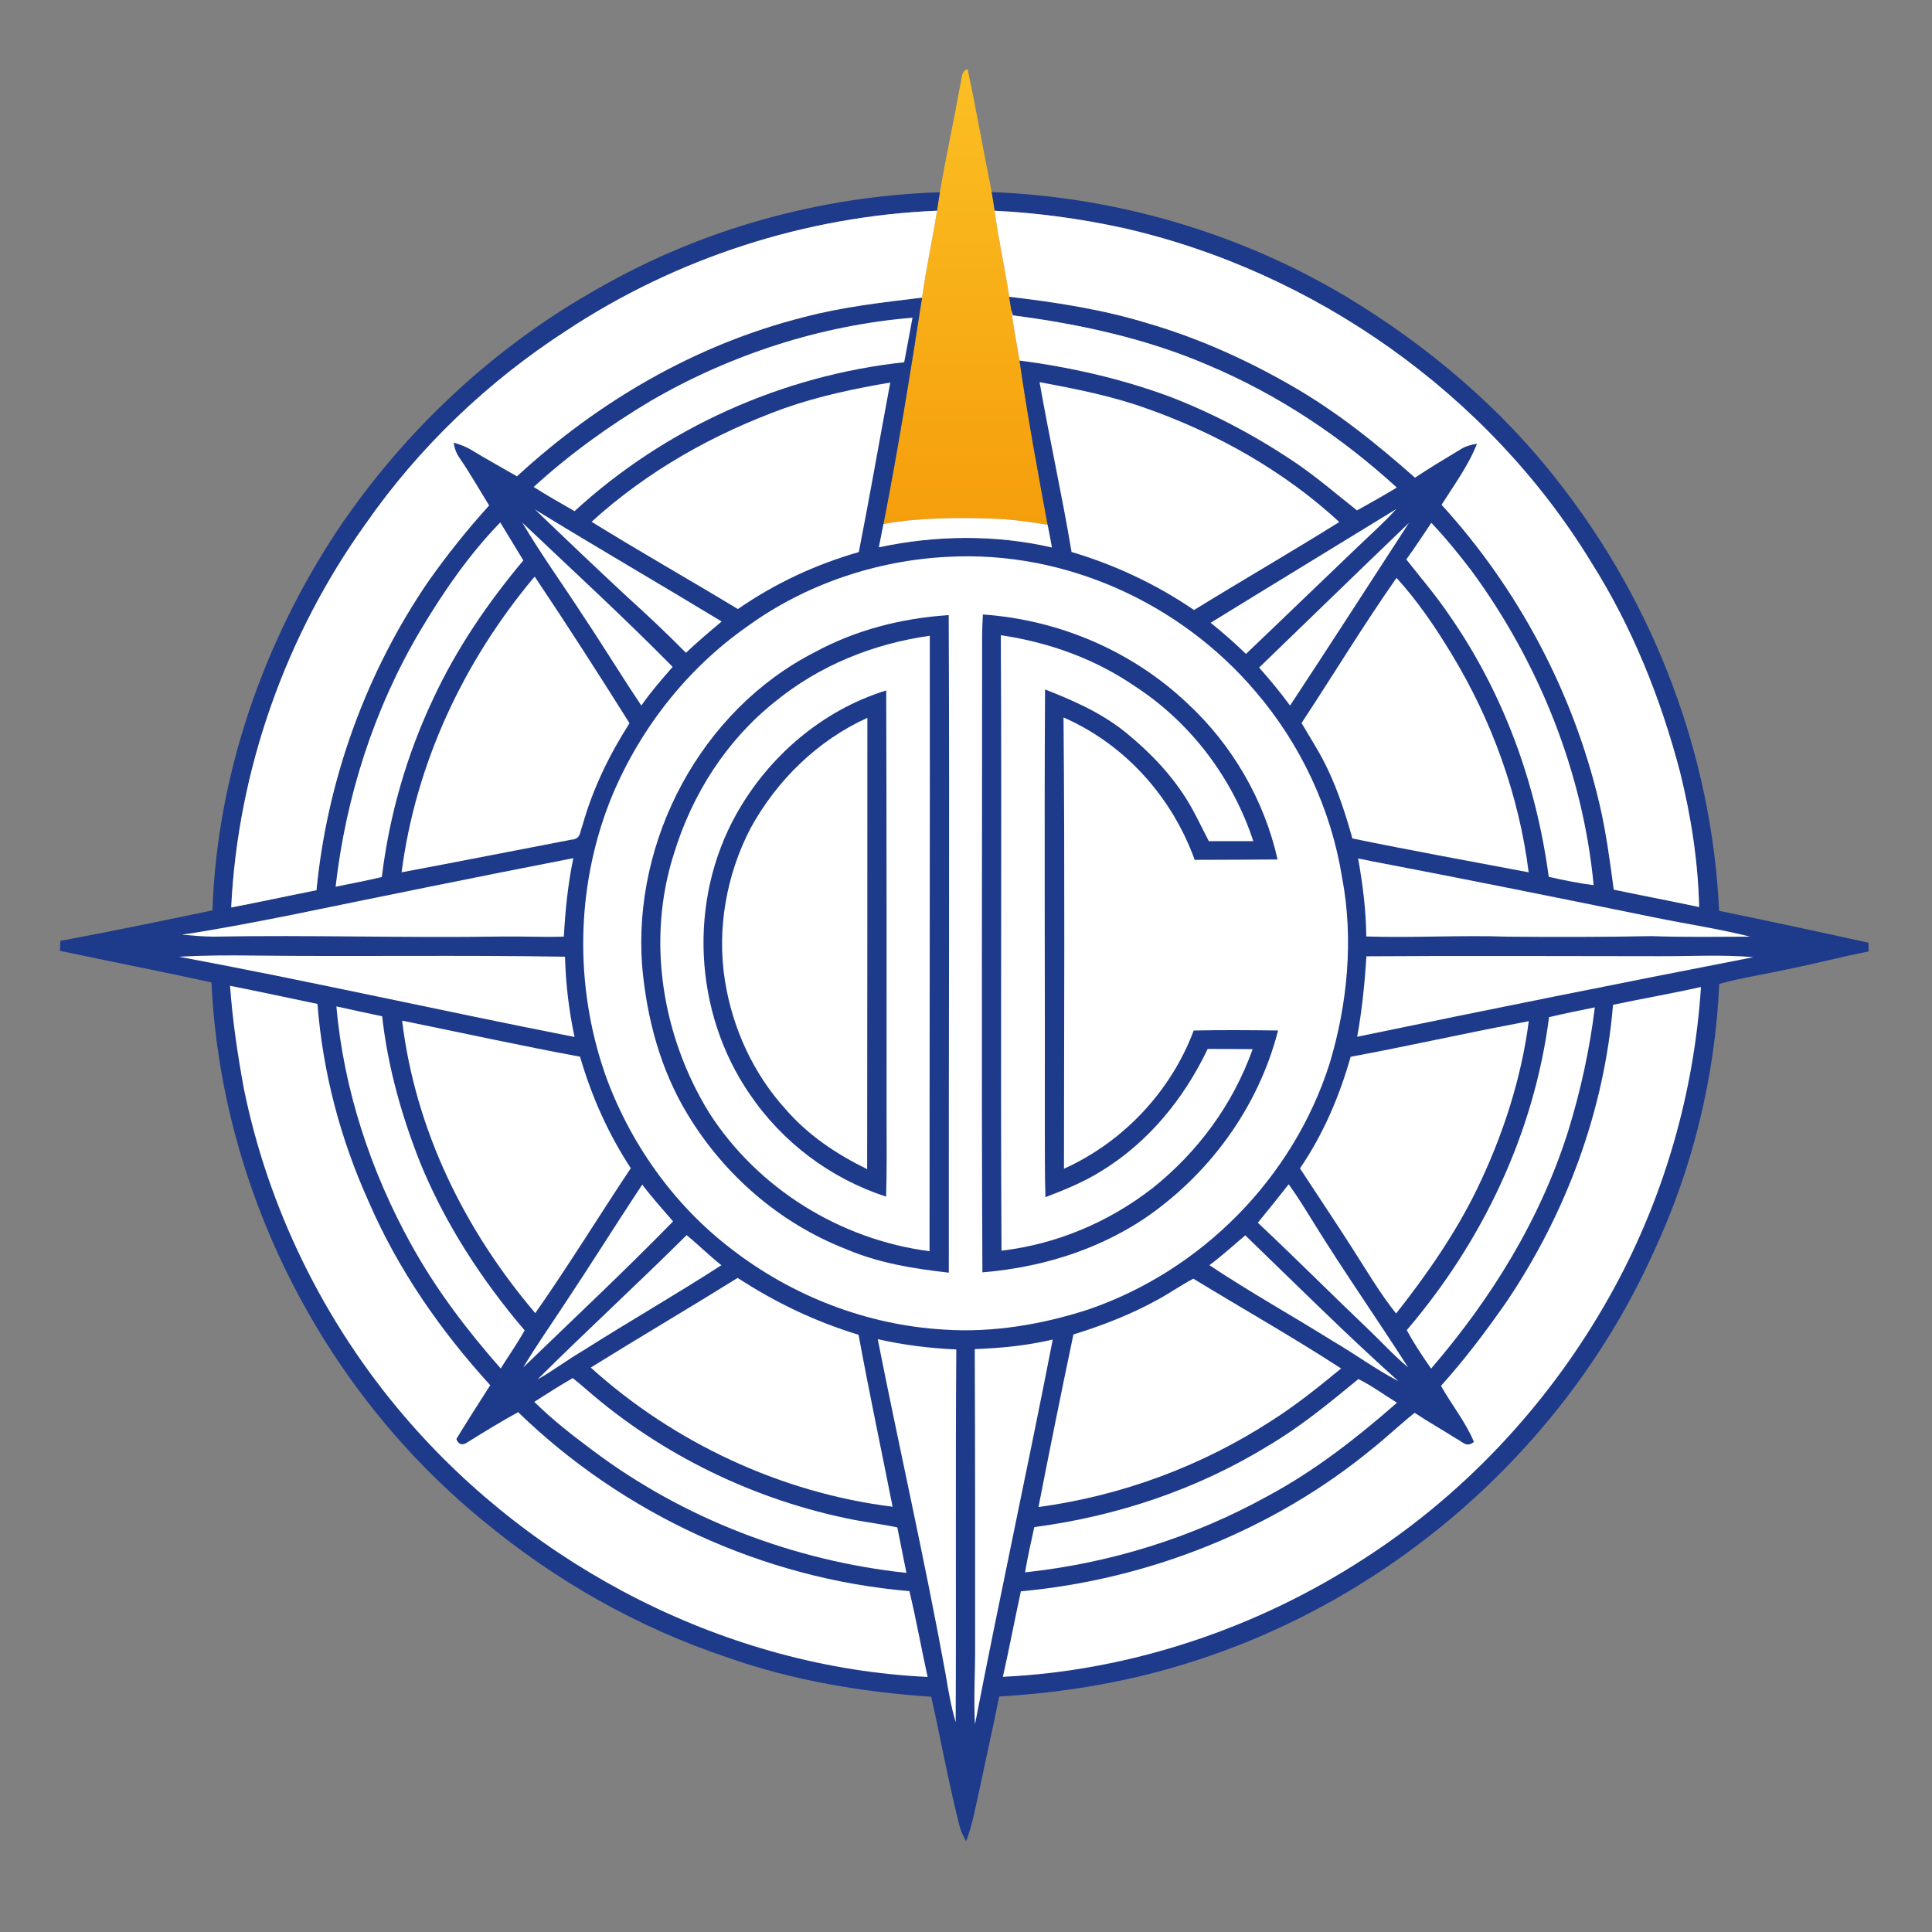
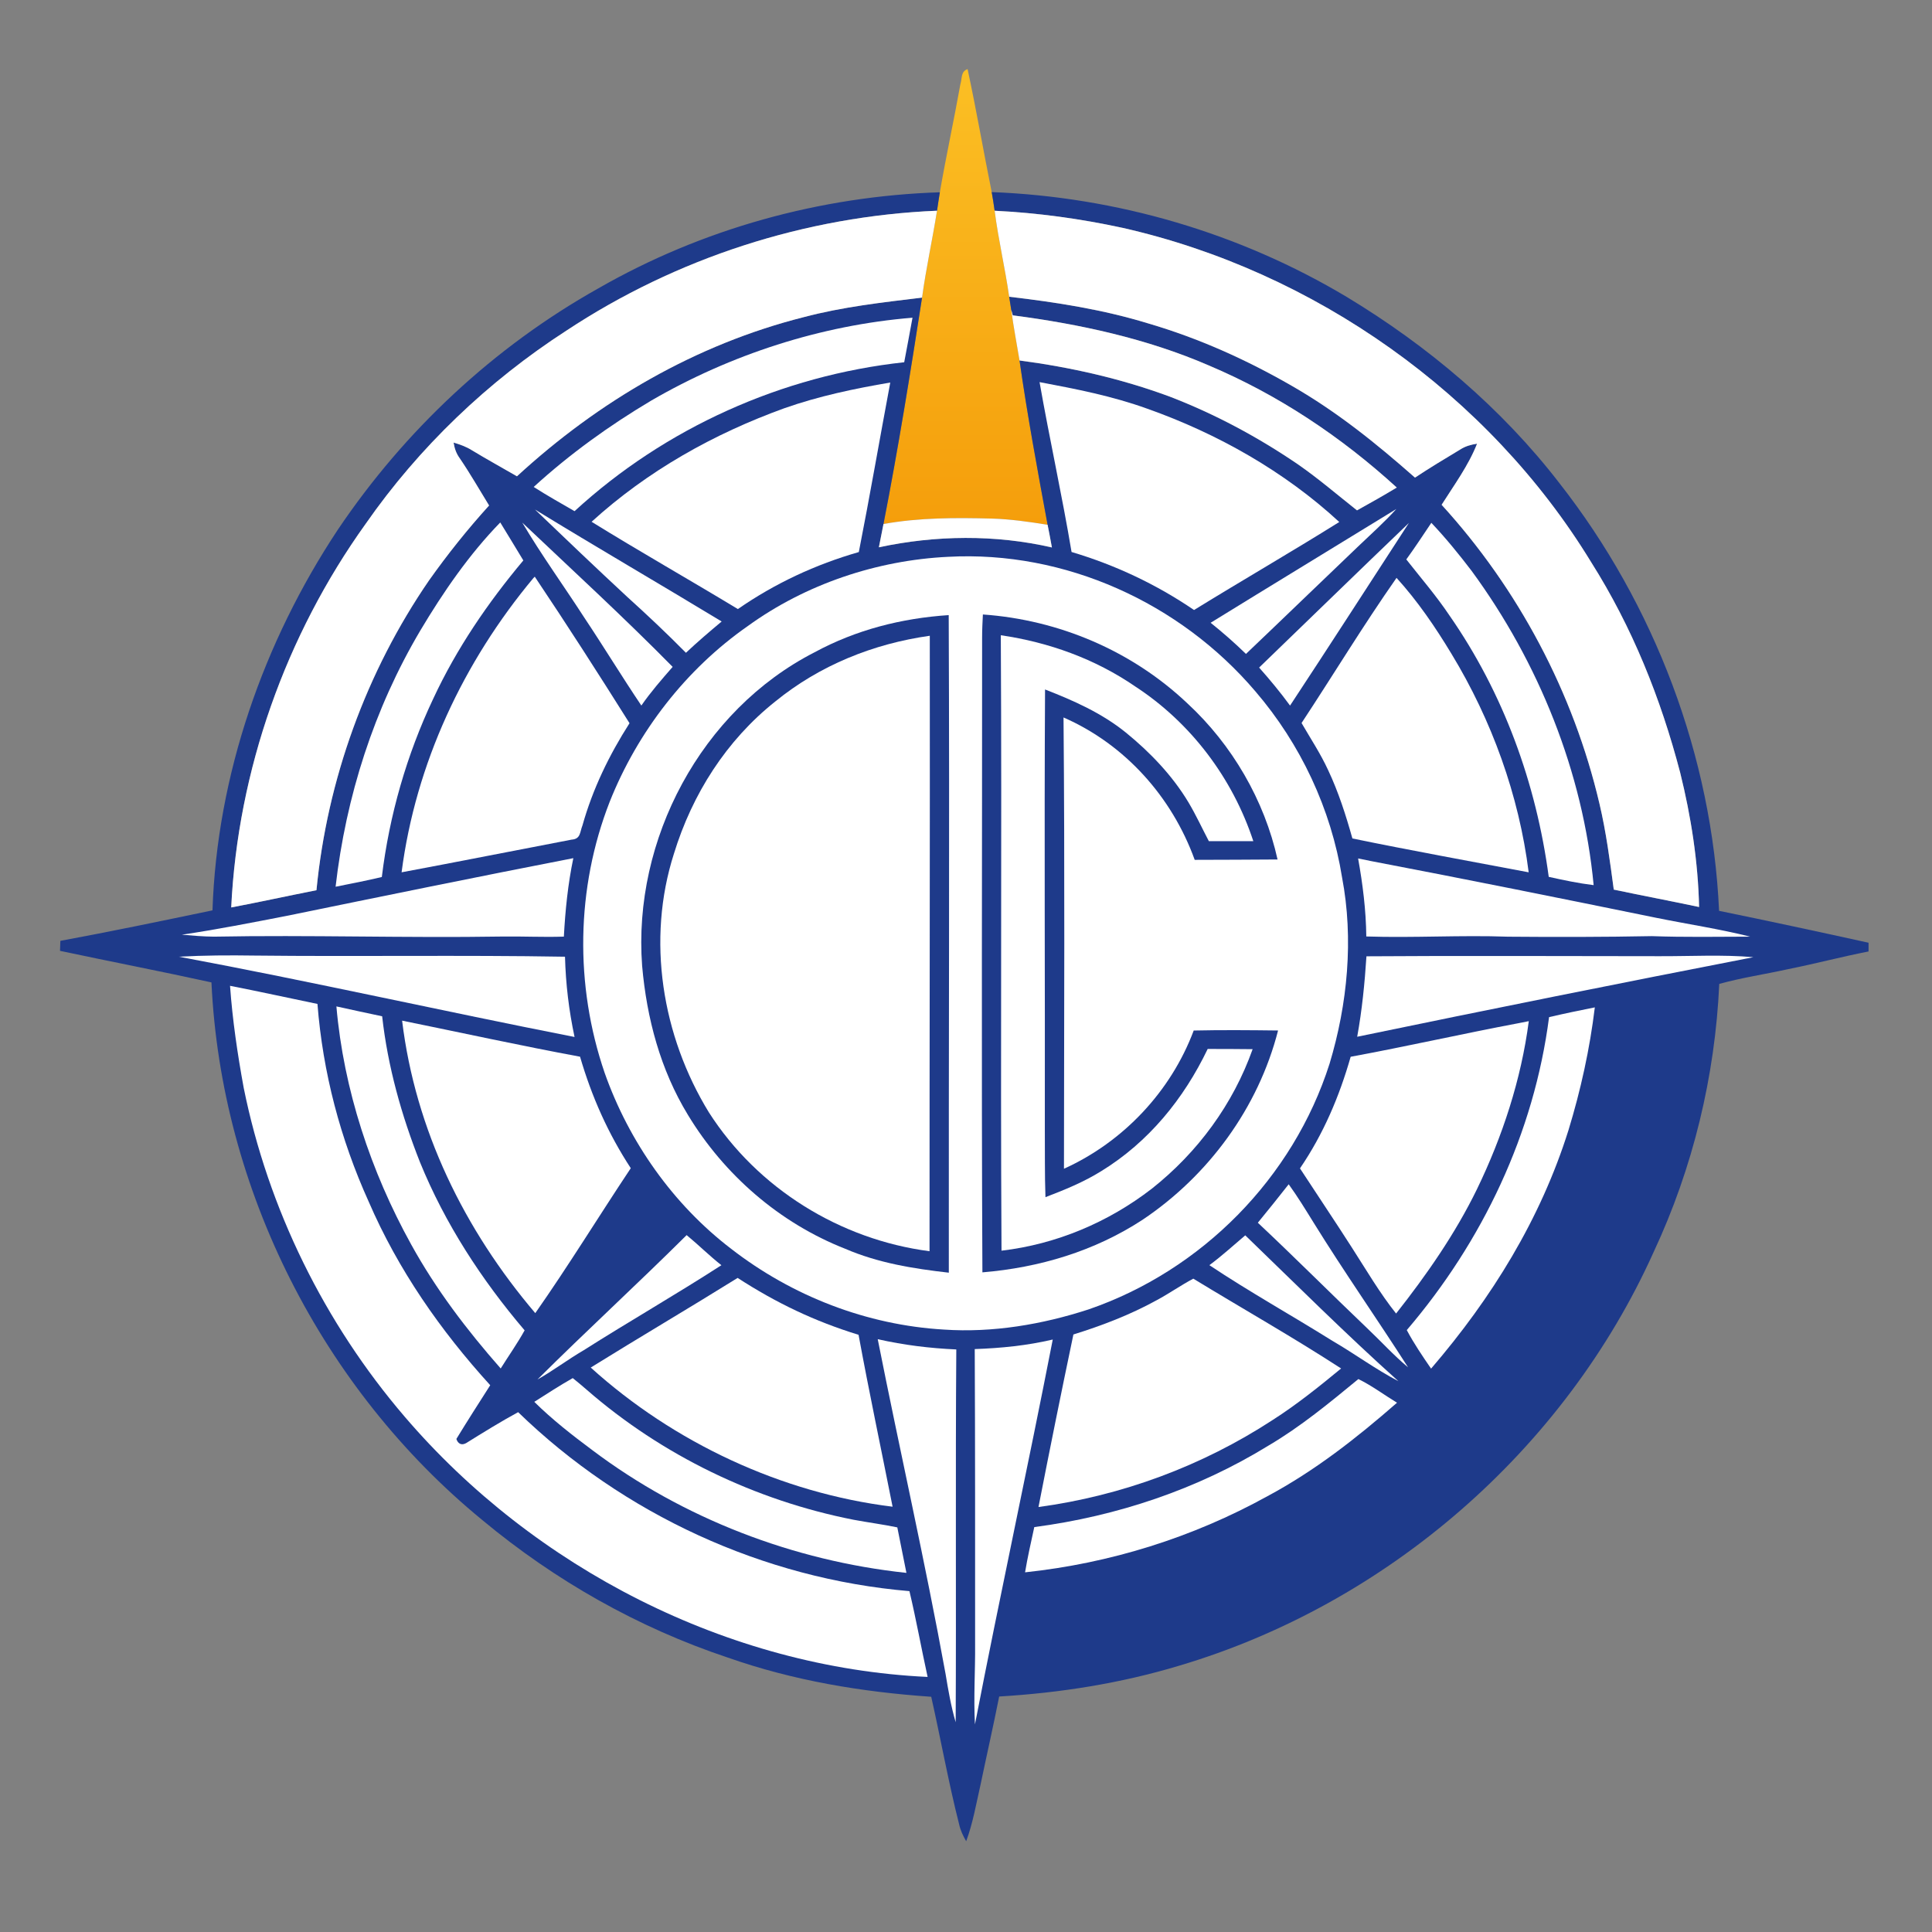
<svg xmlns="http://www.w3.org/2000/svg" viewBox="250 260 524 524" width="200" height="200">
  <rect x="250" y="260" width="524" height="524" fill="#808080" stroke="none" />
  <defs>
    <linearGradient id="northGrad" x1="0%" y1="100%" x2="0%" y2="0%">
      <stop offset="0%" stop-color="#F59E0B" />
      <stop offset="100%" stop-color="#FBBF24" />
    </linearGradient>
  </defs>
  <path d="M 512.43 278.74 C 514.81 289.83 516.73 300.99 518.97 312.10 C 519.27 313.78 519.54 315.47 519.77 317.16 C 520.77 324.98 522.60 332.67 523.71 340.48 C 523.89 341.67 524.08 342.86 524.27 344.04 C 524.88 348.64 525.76 353.19 526.52 357.77 C 528.65 372.69 531.40 387.51 534.13 402.33 C 529.11 401.53 524.10 400.80 519.00 400.65 C 509.12 400.40 499.39 400.37 489.62 402.12 C 493.60 381.73 496.90 361.25 500.08 340.72 C 501.16 332.81 502.89 325.03 504.14 317.15 C 504.39 315.48 504.63 313.81 504.91 312.15 C 506.60 302.34 508.73 292.62 510.48 282.82 C 510.98 281.18 510.55 279.41 512.43 278.74 Z" fill="url(#northGrad)" />
  <path d="M 504.91 312.15 C 504.63 313.81 504.39 315.48 504.14 317.15 C 468.43 318.64 433.46 329.96 403.64 349.66 C 382.37 363.40 363.63 381.30 349.16 402.10 C 327.48 432.35 314.51 468.91 312.71 506.12 C 320.44 504.65 328.12 502.96 335.83 501.45 C 338.73 471.51 349.32 442.20 366.37 417.40 C 371.39 410.32 376.82 403.52 382.65 397.10 C 380.01 392.82 377.53 388.46 374.70 384.31 C 373.72 382.95 373.30 381.68 373.02 380.04 C 374.74 380.53 376.40 381.13 377.93 382.08 C 381.97 384.54 386.12 386.80 390.21 389.18 C 412.37 368.80 438.67 353.43 467.97 346.02 C 478.54 343.22 489.26 342.03 500.08 340.72 C 496.90 361.25 493.60 381.73 489.62 402.12 C 489.19 404.22 488.78 406.33 488.37 408.44 C 503.72 405.14 519.98 404.95 535.30 408.48 C 534.93 406.42 534.54 404.37 534.13 402.33 C 531.40 387.51 528.65 372.69 526.52 357.77 C 540.42 359.60 554.08 362.69 567.24 367.56 C 579.50 372.27 591.19 378.54 602.04 385.94 C 607.59 389.79 612.75 394.23 618.05 398.42 C 621.68 396.41 625.28 394.38 628.83 392.23 C 613.74 378.45 596.71 367.09 577.86 359.12 C 561.02 351.83 542.82 347.89 524.69 345.53 L 524.27 344.04 C 524.08 342.86 523.89 341.67 523.71 340.48 C 536.54 341.99 549.13 343.94 561.50 347.74 C 575.12 351.73 588.08 357.56 600.36 364.64 C 612.58 371.65 623.25 380.25 633.78 389.54 C 637.77 386.89 641.86 384.43 645.97 381.96 C 647.44 381.01 648.88 380.61 650.61 380.34 C 648.31 386.22 644.37 391.58 641.00 396.91 C 661.83 419.74 676.76 447.89 683.81 477.98 C 685.61 485.57 686.65 493.53 687.69 501.28 C 695.39 502.91 703.13 504.37 710.83 506.00 C 710.56 493.74 708.65 481.42 705.69 469.52 C 700.42 449.38 692.69 430.08 681.54 412.45 C 653.73 366.87 606.46 333.56 554.47 321.80 C 543.10 319.33 531.39 317.72 519.77 317.16 C 519.54 315.47 519.27 313.78 518.97 312.10 C 552.86 313.40 586.27 323.17 615.39 340.61 C 637.29 353.84 657.28 370.72 672.94 391.03 C 698.78 424.02 714.36 465.13 716.25 507.04 C 729.79 509.81 743.30 512.72 756.79 515.69 C 756.79 516.48 756.79 517.27 756.79 518.06 C 749.49 519.48 742.29 521.40 734.99 522.85 C 728.75 524.24 722.46 525.14 716.30 526.86 C 715.17 551.90 709.15 576.81 698.53 599.52 C 674.38 653.22 626.22 695.04 569.79 711.78 C 553.88 716.57 537.57 719.14 521.00 720.13 C 519.42 728.11 517.61 736.04 515.95 744.01 C 514.79 749.12 513.87 754.47 512.05 759.38 C 511.20 757.91 510.51 756.48 510.14 754.81 C 507.23 743.35 505.16 731.72 502.57 720.20 C 483.70 718.90 465.28 715.85 447.39 709.57 C 423.07 701.47 400.50 688.66 380.81 672.27 C 337.39 636.69 309.96 582.58 307.35 526.45 C 293.70 523.45 279.96 520.80 266.28 517.89 C 266.30 516.99 266.33 516.08 266.37 515.18 C 280.15 512.64 293.91 509.76 307.63 506.91 C 308.84 470.27 321.44 434.09 341.65 403.63 C 359.78 376.73 383.93 354.11 412.25 338.23 C 440.42 322.05 472.47 313.21 504.91 312.15 Z" fill="#1E3A8A" />
  <path d="M 519.77 317.16 C 531.39 317.72 543.10 319.33 554.47 321.80 C 606.46 333.56 653.73 366.87 681.54 412.45 C 692.69 430.08 700.42 449.38 705.69 469.52 C 708.65 481.42 710.56 493.74 710.83 506.00 C 703.13 504.37 695.39 502.91 687.69 501.28 C 686.65 493.53 685.61 485.57 683.81 477.98 C 676.76 447.89 661.83 419.74 641.00 396.91 C 644.37 391.58 648.31 386.22 650.61 380.34 C 648.88 380.61 647.44 381.01 645.97 381.96 C 641.86 384.43 637.77 386.89 633.78 389.54 C 623.25 380.25 612.58 371.65 600.36 364.64 C 588.08 357.56 575.12 351.73 561.50 347.74 C 549.13 343.94 536.54 341.99 523.71 340.48 C 522.60 332.67 520.77 324.98 519.77 317.16 Z" fill="#ffffff" />
  <path d="M 504.14 317.15 C 502.89 325.03 501.16 332.81 500.08 340.72 C 489.26 342.03 478.54 343.22 467.97 346.02 C 438.67 353.43 412.37 368.80 390.21 389.18 C 386.12 386.80 381.97 384.54 377.93 382.08 C 376.40 381.13 374.74 380.53 373.02 380.04 C 373.30 381.68 373.72 382.95 374.70 384.31 C 377.53 388.46 380.01 392.82 382.65 397.10 C 376.82 403.52 371.39 410.32 366.37 417.40 C 349.32 442.20 338.73 471.51 335.83 501.45 C 328.12 502.96 320.44 504.65 312.71 506.12 C 314.51 468.91 327.48 432.35 349.16 402.10 C 363.63 381.30 382.37 363.40 403.64 349.66 C 433.46 329.96 468.43 318.64 504.14 317.15 Z" fill="#ffffff" />
  <path d="M 524.27 344.04 L 524.69 345.53 C 542.82 347.89 561.02 351.83 577.86 359.12 C 596.71 367.09 613.74 378.45 628.83 392.23 C 625.28 394.38 621.68 396.41 618.05 398.42 C 612.75 394.23 607.59 389.79 602.04 385.94 C 591.19 378.54 579.50 372.27 567.24 367.56 C 554.08 362.69 540.42 359.60 526.52 357.77 C 525.76 353.19 524.88 348.64 524.27 344.04 Z" fill="#ffffff" />
  <path d="M 497.49 346.17 C 496.73 350.19 496.03 354.23 495.24 358.25 C 462.10 361.83 430.38 376.08 405.83 398.64 C 402.12 396.49 398.37 394.40 394.75 392.07 C 404.53 383.14 415.27 375.40 426.64 368.64 C 448.17 356.15 472.66 348.20 497.49 346.17 Z" fill="#ffffff" />
  <path d="M 491.46 363.75 C 488.59 379.07 485.94 394.43 482.93 409.73 C 471.18 413.10 460.19 418.22 450.13 425.19 C 436.95 417.22 423.55 409.62 410.45 401.52 C 425.63 387.70 443.54 377.66 462.79 370.70 C 472.06 367.44 481.79 365.39 491.46 363.75 Z" fill="#ffffff" />
  <path d="M 531.95 363.64 C 541.93 365.52 551.62 367.40 561.20 370.86 C 580.19 377.59 598.41 387.87 613.24 401.58 C 600.22 409.72 586.92 417.39 573.85 425.45 C 563.64 418.49 552.47 413.23 540.63 409.71 C 538.05 394.30 534.65 379.03 531.95 363.64 Z" fill="#ffffff" />
  <path d="M 395.09 398.19 C 411.87 408.48 428.90 418.36 445.73 428.56 C 442.43 431.32 439.17 434.10 436.04 437.05 C 430.89 431.83 425.55 426.80 420.11 421.88 C 411.69 414.07 403.39 406.14 395.09 398.19 Z" fill="#ffffff" />
  <path d="M 628.72 398.05 C 625.43 401.68 621.82 404.90 618.28 408.28 C 608.14 417.95 598.08 427.71 587.93 437.36 C 584.88 434.38 581.68 431.58 578.35 428.91 C 595.06 418.61 611.94 408.35 628.72 398.05 Z" fill="#ffffff" />
  <path d="M 519.00 400.65 C 524.10 400.80 529.11 401.53 534.13 402.33 C 534.54 404.37 534.93 406.42 535.30 408.48 C 519.98 404.95 503.72 405.14 488.37 408.44 C 488.78 406.33 489.19 404.22 489.62 402.12 C 499.39 400.37 509.12 400.40 519.00 400.65 Z" fill="#ffffff" />
  <path d="M 385.68 401.70 C 387.79 405.12 389.85 408.57 391.94 412.00 C 382.28 423.53 373.87 435.84 367.50 449.51 C 360.29 464.76 355.60 481.11 353.56 497.86 C 349.41 498.86 345.21 499.66 341.02 500.50 C 343.82 476.04 351.44 452.22 364.00 431.01 C 370.17 420.65 377.25 410.35 385.68 401.70 Z" fill="#ffffff" />
  <path d="M 391.65 401.74 C 405.31 414.69 419.23 427.46 432.44 440.87 C 429.48 444.26 426.52 447.65 423.95 451.36 C 418.66 443.50 413.74 435.40 408.48 427.52 C 402.92 418.91 396.87 410.56 391.65 401.74 Z" fill="#ffffff" />
  <path d="M 632.13 401.83 C 621.39 418.35 610.73 434.92 599.89 451.37 C 597.27 447.79 594.45 444.38 591.50 441.06 C 605.05 427.99 618.52 414.86 632.13 401.83 Z" fill="#ffffff" />
  <path d="M 638.21 401.80 C 642.11 405.92 645.73 410.36 649.16 414.87 C 667.33 439.65 679.33 469.41 682.23 500.07 C 678.12 499.57 674.09 498.72 670.05 497.82 C 666.66 472.44 657.78 447.99 643.12 426.92 C 639.55 421.59 635.38 416.77 631.42 411.73 C 633.78 408.48 635.97 405.13 638.21 401.80 Z" fill="#ffffff" />
  <path d="M 507.17 411.02 C 538.82 409.30 570.03 423.46 590.48 447.50 C 602.74 461.78 611.02 479.40 614.00 498.00 C 617.17 514.66 615.49 532.31 610.61 548.49 C 600.73 579.49 575.95 604.59 545.21 615.15 C 532.68 619.23 519.20 621.51 506.01 620.61 C 485.08 619.39 464.85 611.53 448.31 598.71 C 432.55 586.67 420.57 569.63 413.99 550.97 C 405.86 527.23 406.22 500.89 415.35 477.49 C 422.90 458.49 436.03 441.51 452.82 429.80 C 468.51 418.43 487.85 411.94 507.17 411.02 Z" fill="#ffffff" />
  <path d="M 394.66 416.79 L 394.85 416.60 L 395.04 416.41 C 403.82 429.50 412.35 442.80 420.74 456.15 C 415.22 464.78 410.76 473.97 407.98 483.86 C 407.23 485.73 407.53 487.55 405.01 487.73 C 389.65 490.66 374.29 493.72 358.92 496.59 C 362.75 467.09 375.67 439.55 394.66 416.79 Z" fill="#ffffff" />
  <path d="M 628.77 416.73 C 634.46 422.98 639.31 430.10 643.67 437.33 C 654.60 455.32 661.98 475.69 664.61 496.59 C 648.67 493.57 632.69 490.68 616.80 487.41 C 615.02 481.06 613.02 474.81 610.20 468.83 C 608.12 464.34 605.49 460.37 603.01 456.10 C 611.63 443.02 619.78 429.56 628.77 416.73 Z" fill="#ffffff" />
  <path d="M 507.31 426.83 C 507.57 486.28 507.28 545.73 507.34 605.18 C 497.66 604.08 488.21 602.56 479.20 598.68 C 461.46 591.71 446.44 578.67 436.59 562.40 C 429.11 550.14 425.41 536.19 424.16 521.97 C 421.58 487.75 440.16 452.66 470.92 436.92 C 482.18 430.81 494.57 427.67 507.31 426.83 Z" fill="#1E3A8A" />
  <path d="M 516.58 426.66 C 537.24 428.11 557.07 436.55 572.11 450.83 C 584.18 461.99 592.94 477.06 596.50 493.11 C 589.01 493.16 581.52 493.20 574.03 493.21 C 567.85 476.14 555.15 461.90 538.45 454.59 C 538.81 495.38 538.61 536.19 538.57 576.99 C 554.64 569.73 567.57 556.03 573.76 539.50 C 581.38 539.33 589.02 539.40 596.64 539.49 C 591.28 560.45 577.78 578.84 559.87 590.84 C 546.85 599.35 531.88 603.81 516.45 605.09 C 516.16 547.73 516.39 490.37 516.37 433.00 C 516.37 430.88 516.47 428.77 516.58 426.66 Z" fill="#1E3A8A" />
  <path d="M 502.18 432.43 C 502.24 488.07 502.10 543.72 502.11 599.36 C 477.86 596.21 455.49 582.36 442.27 561.71 C 429.54 540.95 425.30 514.90 432.79 491.52 C 437.75 475.37 446.99 460.81 460.27 450.26 C 472.33 440.43 486.83 434.60 502.18 432.43 Z" fill="#ffffff" />
  <path d="M 521.44 432.29 C 534.45 434.19 547.00 438.70 557.86 446.16 C 572.98 456.00 584.31 471.05 589.93 488.15 C 585.91 488.15 581.89 488.12 577.87 488.15 C 576.03 484.64 574.37 481.03 572.35 477.64 C 568.01 470.38 561.90 464.00 555.35 458.68 C 548.82 453.40 541.21 450.02 533.44 447.00 C 533.21 486.65 533.45 526.34 533.38 566.00 C 533.43 572.23 533.33 578.47 533.55 584.70 C 538.79 582.69 543.87 580.63 548.65 577.66 C 561.53 569.76 571.07 558.02 577.55 544.50 C 581.62 544.52 585.68 544.49 589.74 544.56 C 584.43 559.52 574.84 572.54 562.42 582.38 C 550.60 591.52 536.49 597.47 521.63 599.21 C 521.31 543.58 521.75 487.93 521.44 432.29 Z" fill="#ffffff" />
-   <path d="M 490.36 447.26 C 490.49 485.50 490.45 523.76 490.46 562.00 C 490.45 569.58 490.58 577.04 490.33 584.56 C 475.23 579.63 462.19 569.83 453.29 556.68 C 438.09 534.51 436.60 504.21 449.75 480.74 C 458.59 465.02 473.05 452.63 490.36 447.26 Z" fill="#1E3A8A" />
  <path d="M 485.25 454.69 C 485.24 495.46 485.24 536.35 485.19 577.11 C 476.86 573.01 469.24 567.96 463.12 560.90 C 454.29 551.19 448.69 538.91 446.62 525.99 C 444.39 511.95 447.02 497.16 453.59 484.59 C 460.72 471.61 471.71 460.84 485.25 454.69 Z" fill="#ffffff" />
  <path d="M 405.50 492.75 C 404.03 499.78 403.32 506.87 402.93 514.03 C 397.28 514.22 391.64 513.92 386.00 514.01 C 359.98 514.43 334.00 513.55 308.00 514.04 C 305.12 514.02 302.19 513.76 299.32 513.51 C 308.86 512.10 318.35 510.23 327.82 508.39 C 353.70 503.09 379.57 497.79 405.50 492.75 Z" fill="#ffffff" />
  <path d="M 618.35 492.83 C 619.52 493.07 620.68 493.31 621.84 493.54 C 647.66 498.47 673.41 503.66 699.16 508.92 C 707.68 510.65 716.26 511.93 724.70 514.04 C 715.80 514.06 706.91 514.22 698.00 513.90 C 685.00 514.15 672.00 514.16 658.99 514.05 C 646.18 513.59 633.38 514.41 620.57 513.99 C 620.49 506.86 619.61 499.84 618.35 492.83 Z" fill="#ffffff" />
  <path d="M 319.00 519.17 C 347.06 519.48 375.18 519.00 403.24 519.48 C 403.44 526.91 404.29 533.99 405.83 541.25 C 370.00 534.23 334.41 526.18 298.52 519.48 C 305.35 519.10 312.16 519.07 319.00 519.17 Z" fill="#ffffff" />
  <path d="M 620.61 519.37 C 646.98 519.18 673.62 519.34 700.00 519.34 C 708.50 519.38 717.15 518.86 725.55 519.61 C 689.69 526.59 653.87 533.77 618.10 541.19 C 619.42 533.93 620.13 526.73 620.61 519.37 Z" fill="#ffffff" />
  <path d="M 312.39 527.37 C 320.30 528.92 328.21 530.66 336.10 532.29 C 337.57 550.94 342.30 568.89 350.00 585.92 C 357.98 604.38 369.46 620.87 382.96 635.70 C 379.87 640.53 376.77 645.38 373.78 650.27 C 374.20 651.60 375.20 652.09 376.43 651.40 C 381.07 648.51 385.72 645.63 390.53 643.01 C 419.05 670.69 457.03 688.20 496.66 691.55 C 498.49 699.26 499.89 707.07 501.59 714.82 C 447.42 712.29 394.90 685.31 359.76 644.24 C 338.00 618.85 322.70 587.80 316.09 555.01 C 314.42 545.88 313.05 536.63 312.39 527.37 Z" fill="#ffffff" />
-   <path d="M 711.34 527.70 C 709.48 556.14 701.55 583.92 687.99 608.99 C 671.97 638.57 648.70 664.14 620.44 682.44 C 591.28 701.50 556.85 713.15 522.00 714.79 C 523.74 707.08 525.21 699.32 526.88 691.60 C 561.33 688.44 595.26 675.06 622.03 653.05 C 626.02 649.89 629.70 646.37 633.68 643.18 C 637.34 645.64 641.19 647.77 644.89 650.14 C 646.77 651.04 647.71 652.75 649.76 651.07 C 647.53 645.68 643.67 640.98 640.83 635.87 C 647.36 628.61 653.23 620.82 658.79 612.80 C 674.84 588.89 685.08 561.27 687.49 532.52 C 695.43 530.85 703.42 529.46 711.34 527.70 Z" fill="#ffffff" />
  <path d="M 341.24 532.96 C 345.37 533.89 349.51 534.75 353.65 535.64 C 355.16 549.22 358.88 562.48 363.89 575.17 C 370.68 591.86 380.64 607.14 392.29 620.82 C 390.31 624.39 387.96 627.71 385.80 631.16 C 376.62 620.73 368.23 609.70 361.51 597.51 C 350.57 577.75 343.20 555.49 341.24 532.96 Z" fill="#ffffff" />
  <path d="M 682.55 533.22 C 681.19 544.49 678.73 555.65 675.41 566.51 C 667.82 590.69 654.59 612.06 638.14 631.20 C 635.80 627.80 633.49 624.40 631.55 620.75 C 652.10 596.70 666.07 567.36 670.14 535.87 C 674.26 534.90 678.40 534.05 682.55 533.22 Z" fill="#ffffff" />
  <path d="M 359.06 536.82 C 375.14 540.09 391.18 543.61 407.32 546.60 C 410.48 557.43 414.90 567.39 421.08 576.84 C 412.39 589.89 404.18 603.31 395.18 616.15 C 375.95 593.54 362.66 566.46 359.06 536.82 Z" fill="#ffffff" />
-   <path d="M 664.64 536.96 C 662.59 552.72 657.50 568.27 650.57 582.56 C 644.73 594.55 636.91 605.80 628.65 616.26 C 624.20 610.68 620.52 604.37 616.65 598.36 C 612.04 591.15 607.25 584.06 602.58 576.89 C 608.91 567.62 613.26 557.39 616.33 546.62 C 631.54 543.81 646.61 540.39 661.80 537.52 C 662.75 537.33 663.69 537.15 664.64 536.96 Z" fill="#ffffff" />
+   <path d="M 664.64 536.96 C 662.59 552.72 657.50 568.27 650.57 582.56 C 644.73 594.55 636.91 605.80 628.65 616.26 C 624.20 610.68 620.52 604.37 616.65 598.36 C 612.04 591.15 607.25 584.06 602.58 576.89 C 608.91 567.62 613.26 557.39 616.33 546.62 C 631.54 543.81 646.61 540.39 661.80 537.52 C 662.75 537.33 663.69 537.15 664.64 536.96 " fill="#ffffff" />
  <path d="M 599.52 581.20 C 601.97 584.59 604.12 588.12 606.32 591.67 C 614.53 604.93 623.50 617.72 631.90 630.85 C 627.97 627.58 624.51 623.74 620.78 620.22 C 610.85 610.75 601.16 601.02 591.15 591.63 C 593.98 588.19 596.76 584.71 599.52 581.20 Z" fill="#ffffff" />
-   <path d="M 424.20 581.28 C 426.80 584.77 429.72 587.97 432.55 591.27 C 419.34 604.81 405.50 617.73 391.91 630.89 C 395.48 624.88 399.52 619.20 403.33 613.35 C 409.88 603.53 416.14 593.51 422.63 583.65 C 423.16 582.86 423.68 582.07 424.20 581.28 Z" fill="#ffffff" />
  <path d="M 436.23 594.99 C 439.44 597.63 442.39 600.58 445.66 603.15 C 433.36 611.10 420.63 618.39 408.27 626.24 C 404.00 628.73 400.06 631.73 395.76 634.16 C 409.07 620.92 422.90 608.24 436.23 594.99 Z" fill="#ffffff" />
  <path d="M 587.74 595.05 C 601.49 608.33 615.04 621.84 629.28 634.61 C 623.06 631.36 617.43 627.18 611.35 623.65 C 600.29 616.73 588.86 610.38 578.01 603.14 C 581.41 600.63 584.51 597.78 587.74 595.05 Z" fill="#ffffff" />
  <path d="M 450.06 606.60 C 460.57 613.40 470.88 618.34 482.86 622.03 C 485.73 637.61 489.01 653.11 492.09 668.65 C 461.94 664.95 432.73 651.27 410.22 630.91 C 423.44 622.70 436.85 614.82 450.06 606.60 Z" fill="#ffffff" />
  <path d="M 573.65 606.80 C 587.00 614.94 600.63 622.64 613.74 631.16 C 607.77 636.08 601.65 641.00 595.13 645.16 C 576.02 657.62 554.26 665.68 531.66 668.74 C 534.71 653.12 537.86 637.52 541.13 621.94 C 548.92 619.51 556.51 616.61 563.67 612.67 C 567.08 610.85 570.24 608.61 573.65 606.80 Z" fill="#ffffff" />
  <path d="M 488.06 623.22 C 495.17 624.82 502.09 625.67 509.37 626.00 C 509.12 659.69 509.37 693.42 509.20 727.11 C 507.94 722.81 507.19 718.42 506.46 714.01 C 500.93 683.61 494.06 653.52 488.06 623.22 Z" fill="#ffffff" />
  <path d="M 535.53 623.31 C 528.74 658.15 521.18 692.84 514.43 727.69 C 514.03 720.44 514.53 713.25 514.47 706.00 C 514.46 679.30 514.50 652.60 514.37 625.90 C 521.52 625.65 528.55 624.95 535.53 623.31 Z" fill="#ffffff" />
  <path d="M 405.34 633.77 C 406.61 634.76 407.85 635.84 409.08 636.89 C 429.53 654.72 454.89 666.96 481.50 672.19 C 485.45 672.93 489.43 673.44 493.37 674.26 C 494.17 678.38 495.04 682.48 495.84 686.60 C 465.24 683.35 435.26 671.85 410.65 653.31 C 405.18 649.24 399.76 645.01 394.91 640.21 C 398.35 638.02 401.79 635.79 405.34 633.77 Z" fill="#ffffff" />
  <path d="M 618.42 634.03 C 622.08 635.82 625.42 638.33 628.90 640.45 C 617.91 650.05 606.69 658.86 593.78 665.79 C 573.44 677.02 551.12 683.99 528.02 686.45 C 528.70 682.33 529.64 678.26 530.52 674.18 C 552.96 671.22 574.74 663.95 594.05 652.07 C 602.82 646.90 610.59 640.47 618.42 634.03 Z" fill="#ffffff" />
</svg>